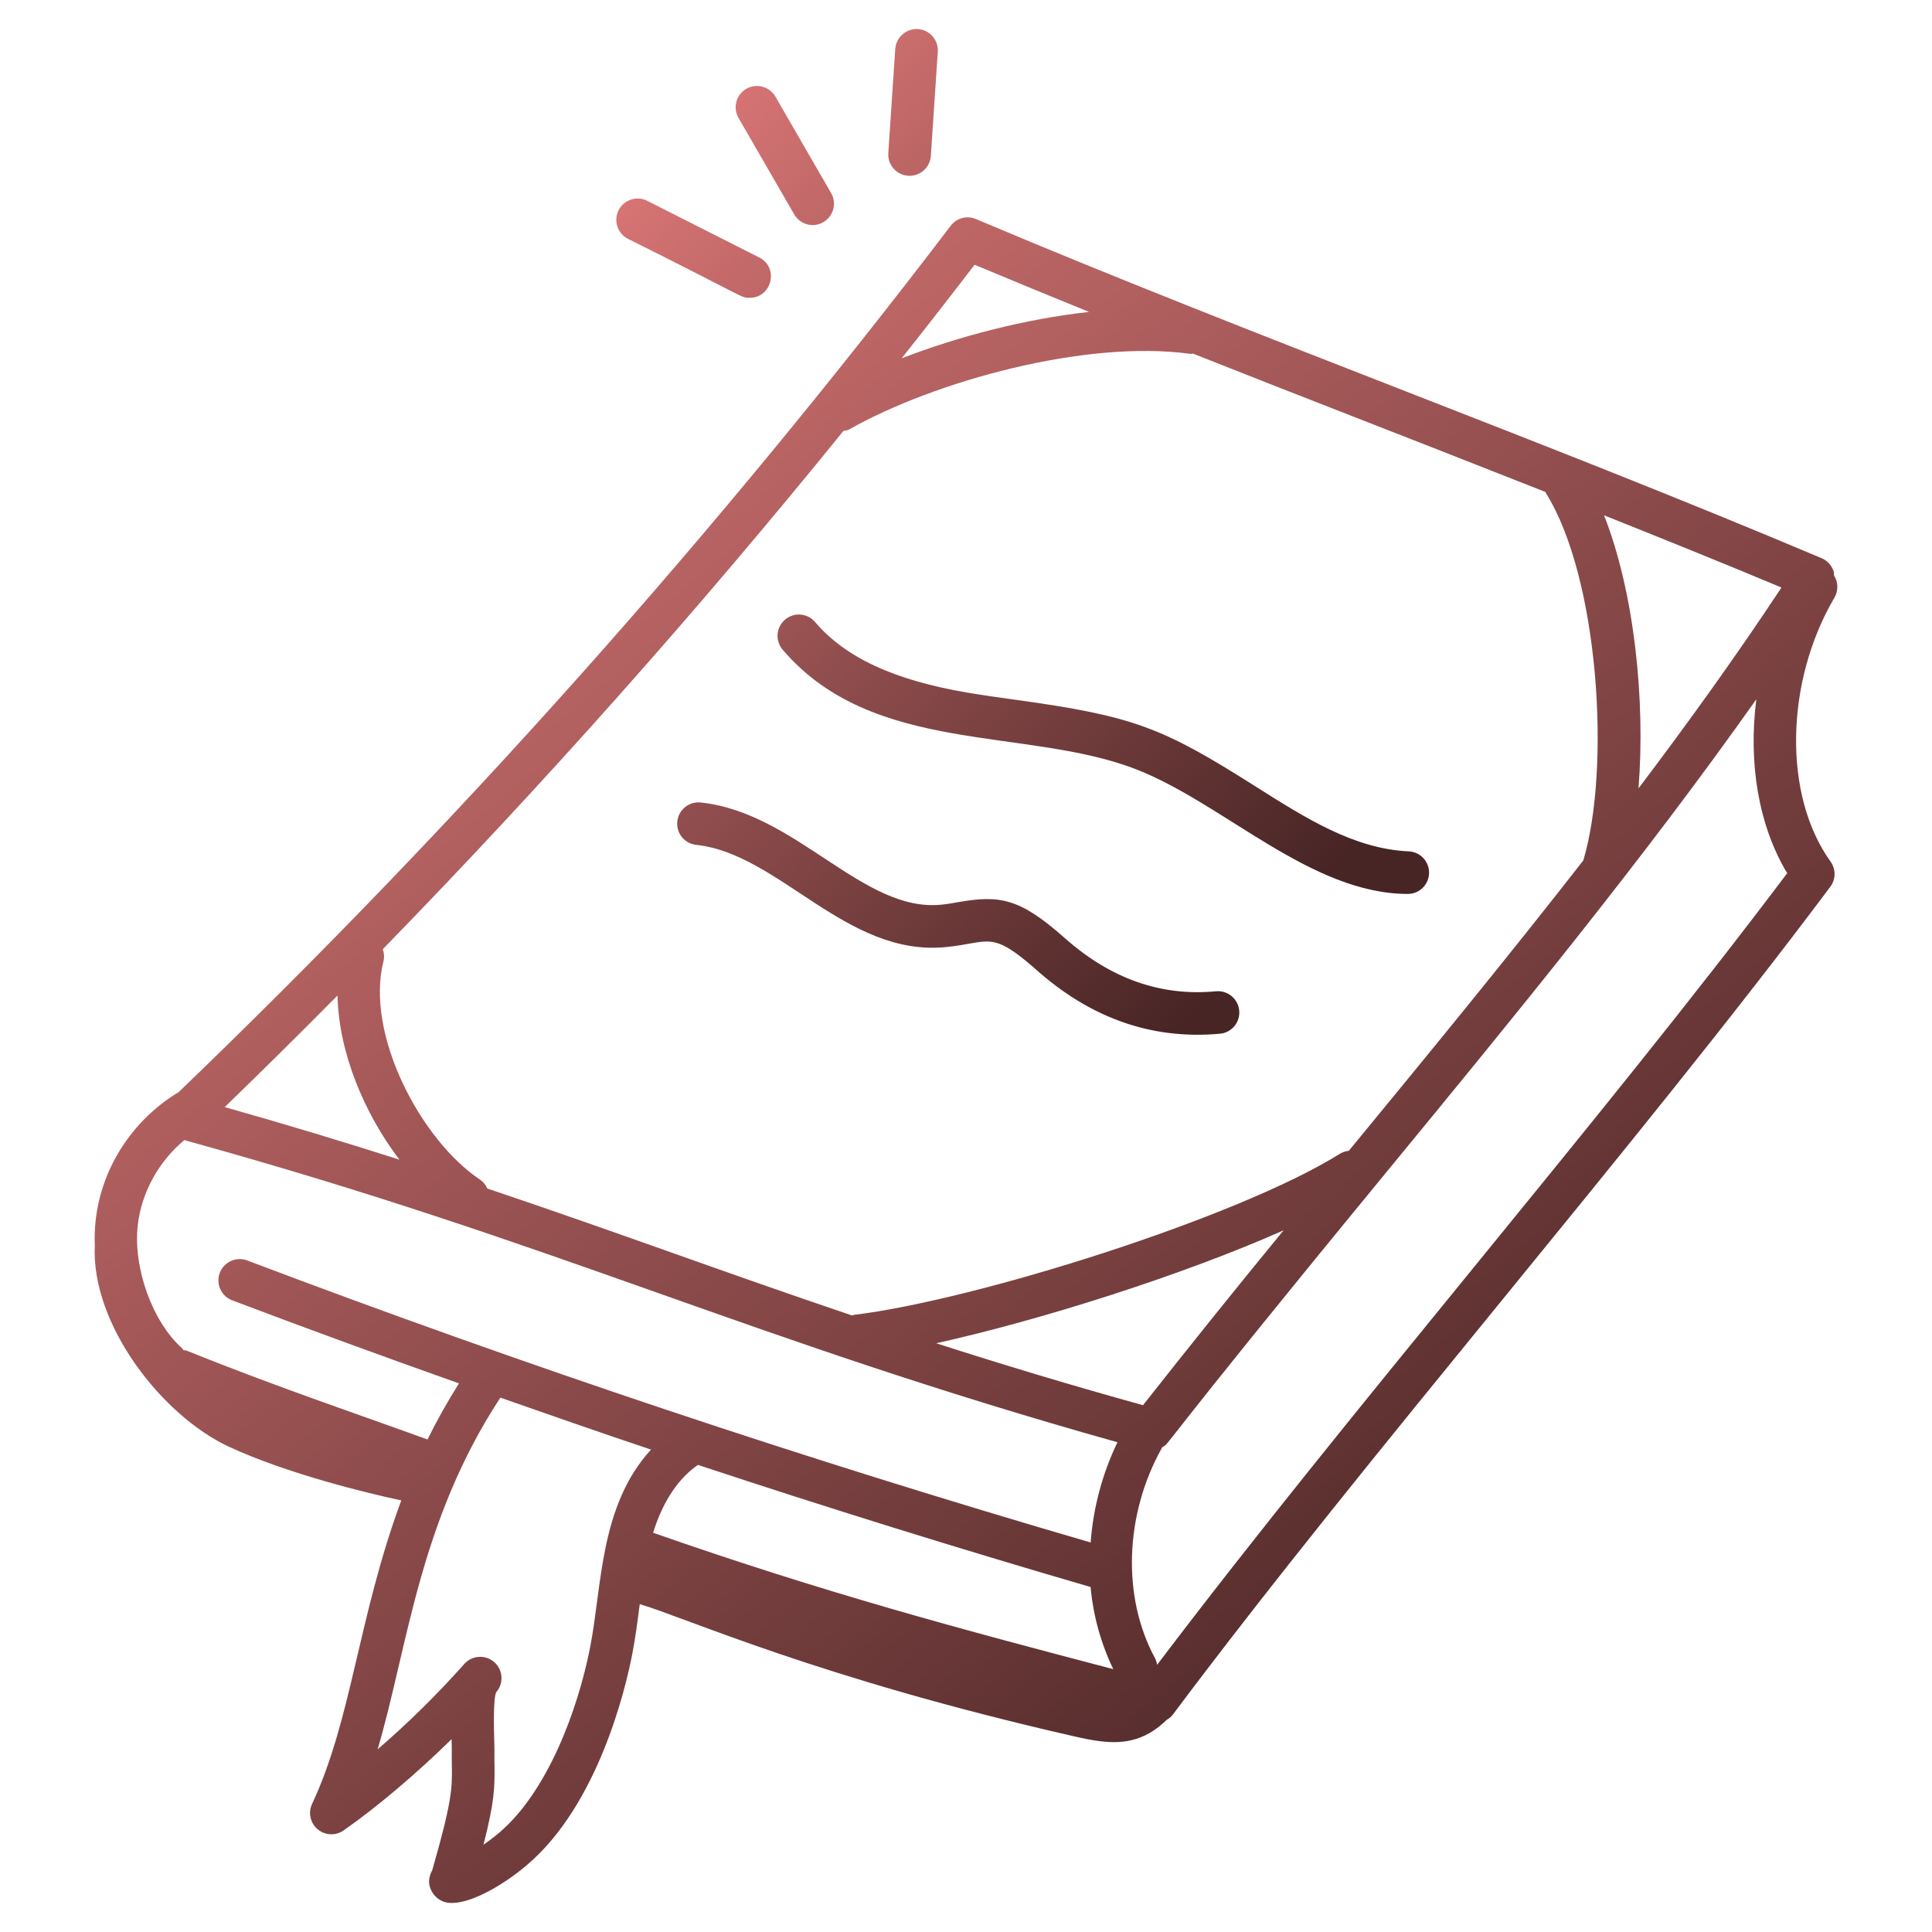
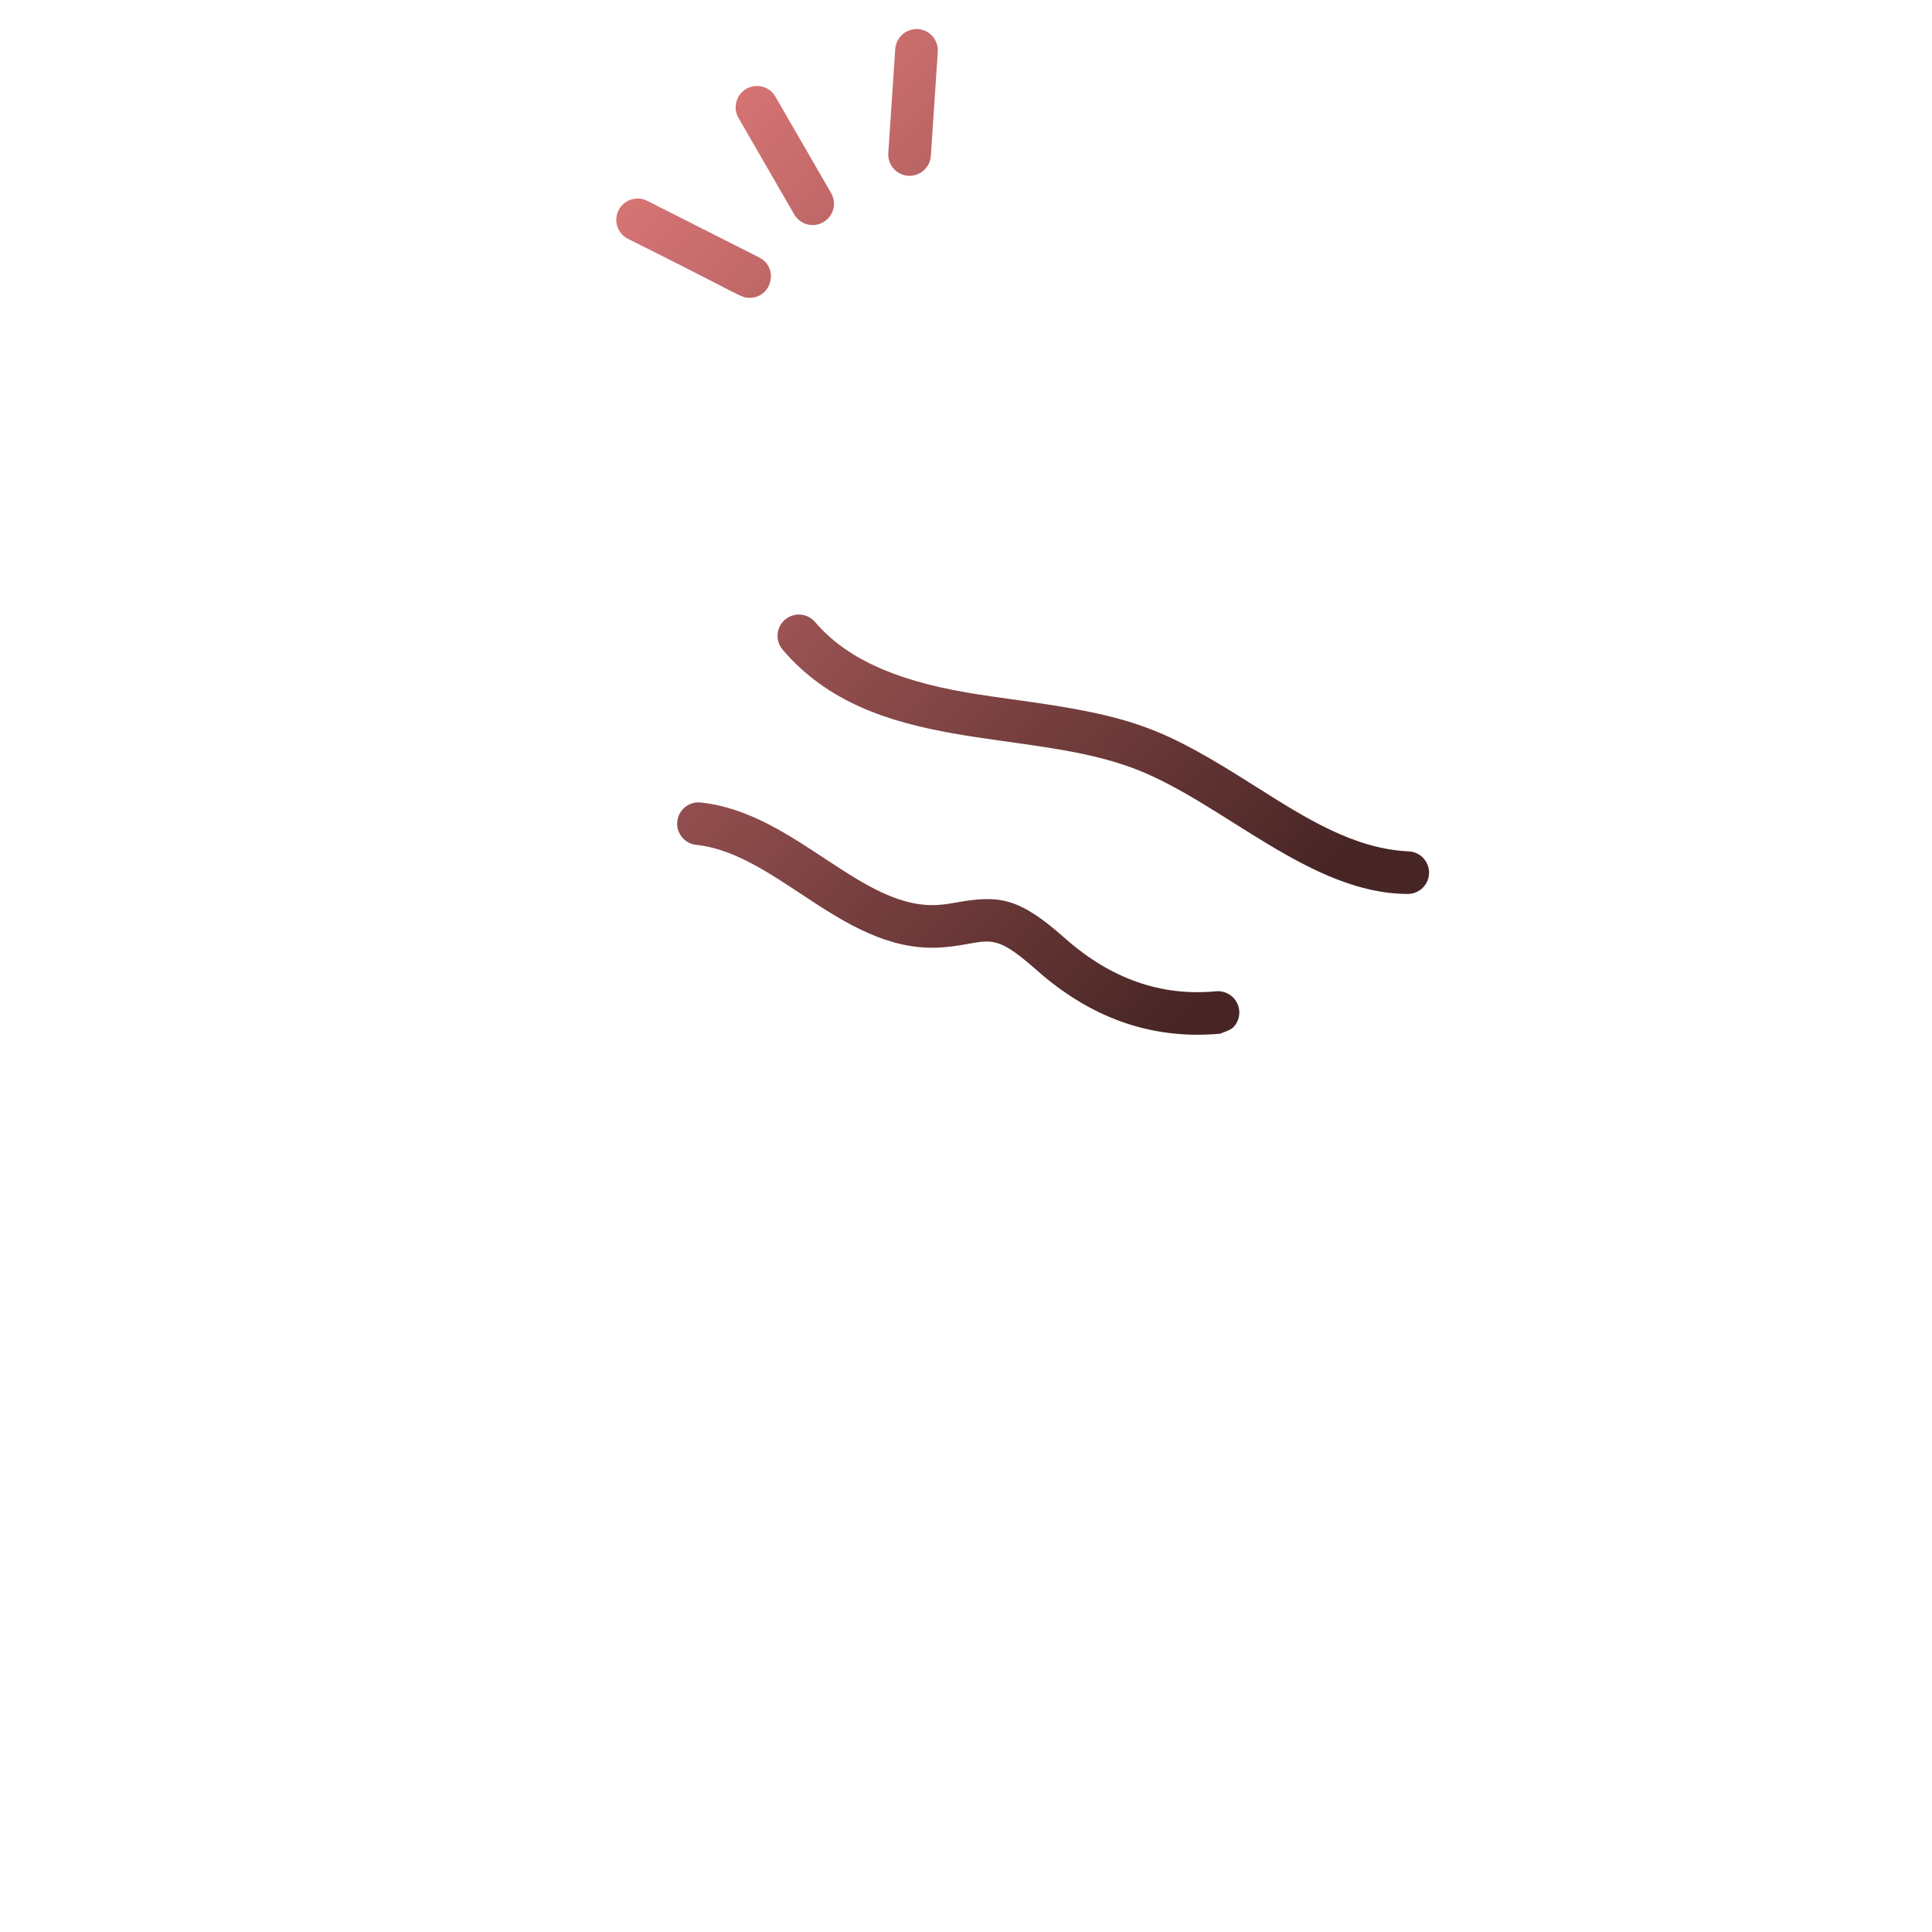
<svg xmlns="http://www.w3.org/2000/svg" width="60" height="60" viewBox="0 0 60 60" fill="none">
-   <path d="M31.558 21.735C31.044 21.664 30.529 21.594 30.019 21.506C27.75 21.116 26.254 20.42 25.312 19.317C25.198 19.183 25.036 19.101 24.861 19.087C24.686 19.073 24.512 19.13 24.379 19.244C24.246 19.358 24.163 19.52 24.149 19.695C24.136 19.87 24.192 20.043 24.306 20.177C27.116 23.471 31.894 22.564 35.3 23.898C38.019 24.963 40.707 27.762 43.724 27.762C43.896 27.761 44.061 27.693 44.184 27.572C44.306 27.451 44.377 27.287 44.381 27.115C44.385 26.943 44.321 26.776 44.204 26.65C44.087 26.524 43.925 26.448 43.753 26.44C42.053 26.363 40.563 25.418 38.984 24.419C36.097 22.589 35.208 22.24 31.558 21.735ZM37.765 30.785C36.081 30.946 34.511 30.415 33.063 29.129C31.661 27.887 31.047 27.789 29.728 28.022C29.566 28.05 29.404 28.081 29.239 28.095C26.802 28.347 24.739 25.238 21.762 24.922C21.587 24.904 21.412 24.955 21.276 25.066C21.139 25.176 21.052 25.336 21.034 25.511C21.015 25.685 21.067 25.86 21.177 25.996C21.287 26.133 21.448 26.22 21.622 26.238C24.196 26.511 26.279 29.715 29.366 29.413C30.74 29.283 30.762 28.86 32.186 30.12C33.793 31.549 35.677 32.304 37.887 32.103C37.974 32.096 38.058 32.071 38.135 32.03C38.212 31.989 38.28 31.934 38.336 31.867C38.391 31.8 38.433 31.723 38.458 31.64C38.484 31.557 38.493 31.47 38.485 31.383C38.477 31.297 38.452 31.212 38.411 31.136C38.371 31.059 38.316 30.991 38.249 30.935C38.182 30.88 38.105 30.838 38.022 30.812C37.939 30.786 37.851 30.777 37.765 30.785ZM20.104 6.238C20.026 6.198 19.941 6.174 19.854 6.167C19.767 6.16 19.68 6.171 19.597 6.198C19.514 6.225 19.437 6.268 19.37 6.325C19.304 6.381 19.25 6.451 19.21 6.529C19.171 6.607 19.148 6.692 19.141 6.779C19.135 6.866 19.146 6.953 19.173 7.036C19.201 7.119 19.245 7.195 19.302 7.261C19.359 7.327 19.429 7.381 19.507 7.42C23.165 9.242 22.997 9.249 23.279 9.249C23.976 9.249 24.197 8.308 23.578 7.996L20.104 6.238ZM25.569 6.9C25.721 6.812 25.832 6.668 25.877 6.498C25.923 6.329 25.899 6.148 25.811 5.996L24.083 3.004C24.04 2.929 23.982 2.862 23.913 2.808C23.844 2.755 23.765 2.716 23.681 2.693C23.597 2.67 23.509 2.664 23.422 2.675C23.336 2.687 23.252 2.715 23.177 2.758C23.101 2.802 23.035 2.86 22.982 2.93C22.929 2.999 22.89 3.078 22.868 3.162C22.846 3.247 22.84 3.335 22.852 3.421C22.864 3.508 22.893 3.591 22.937 3.666L24.665 6.658C24.753 6.81 24.897 6.921 25.067 6.967C25.236 7.012 25.417 6.988 25.569 6.9ZM27.803 1.519L27.587 4.754C27.575 4.929 27.633 5.102 27.749 5.234C27.865 5.366 28.028 5.447 28.203 5.459C28.378 5.47 28.551 5.412 28.683 5.296C28.815 5.181 28.896 5.018 28.908 4.842L29.124 1.607C29.13 1.52 29.118 1.433 29.09 1.351C29.062 1.268 29.018 1.192 28.961 1.127C28.904 1.061 28.834 1.008 28.756 0.969C28.678 0.931 28.593 0.908 28.506 0.903C28.332 0.893 28.16 0.952 28.029 1.067C27.897 1.182 27.816 1.344 27.803 1.519Z" fill="url(#paint0_linear_454_3110)" />
-   <path d="M7.115 44.932C8.924 45.77 11.421 46.376 12.462 46.596C11.117 50.236 10.928 53.385 9.692 56.022C9.63 56.154 9.613 56.303 9.645 56.446C9.676 56.588 9.754 56.716 9.866 56.81C9.977 56.904 10.117 56.958 10.262 56.964C10.408 56.971 10.552 56.928 10.671 56.845C11.723 56.11 12.933 55.082 14.024 54.012C14.038 54.496 14.024 54.294 14.033 54.862C14.042 55.516 14.048 55.915 13.422 58.087C13.35 58.212 13.317 58.355 13.328 58.499C13.345 58.621 13.394 58.736 13.47 58.833C13.546 58.931 13.645 59.006 13.759 59.052C13.847 59.084 13.94 59.1 14.034 59.098C14.657 59.098 15.629 58.547 16.372 57.914C18.567 56.044 19.413 52.488 19.621 51.441C19.727 50.91 19.797 50.368 19.868 49.818C21.325 50.247 25.389 52.106 33.338 53.919C33.919 54.051 34.523 54.178 35.105 54.051C35.553 53.954 35.919 53.719 36.233 53.411C36.302 53.373 36.363 53.322 36.414 53.261C42.536 45.08 50.703 35.741 56.841 27.54C56.926 27.427 56.972 27.291 56.974 27.15C56.975 27.009 56.931 26.871 56.849 26.756C55.376 24.71 55.429 21.184 56.973 18.554C57.033 18.45 57.063 18.331 57.06 18.211C57.057 18.091 57.022 17.974 56.957 17.873C56.952 17.831 56.959 17.791 56.947 17.751C56.919 17.659 56.87 17.574 56.806 17.502C56.741 17.43 56.661 17.373 56.572 17.336C47.784 13.621 39.1 10.518 30.309 6.803C30.174 6.745 30.023 6.734 29.881 6.772C29.738 6.81 29.613 6.895 29.524 7.012C22.237 16.585 14.221 25.58 5.547 33.918C3.985 34.851 2.861 36.644 2.944 38.674C2.823 41.128 5.029 43.965 7.115 44.932ZM18.322 51.184C17.939 53.12 16.999 55.64 15.514 56.907C15.338 57.056 15.17 57.182 15.015 57.288C15.353 55.976 15.366 55.514 15.357 54.843C15.355 54.711 15.352 54.569 15.355 54.405C15.356 54.309 15.352 54.176 15.348 54.02C15.34 53.706 15.314 52.752 15.41 52.553C15.526 52.421 15.585 52.249 15.573 52.074C15.562 51.898 15.482 51.735 15.35 51.619C15.218 51.503 15.046 51.444 14.87 51.456C14.695 51.467 14.532 51.548 14.416 51.679C13.579 52.62 12.681 53.505 11.727 54.328C12.67 51.136 13.006 47.27 15.539 43.405C17.096 43.95 18.653 44.495 20.217 45.018C18.611 46.781 18.703 49.263 18.322 51.184ZM33.869 49.286C33.95 50.171 34.188 51.035 34.574 51.837C29.838 50.595 25.643 49.477 20.283 47.601C20.512 46.86 20.932 46.004 21.676 45.494C25.717 46.831 29.783 48.096 33.87 49.286H33.869ZM35.497 43.64C33.343 43.043 31.203 42.401 29.075 41.716C32.342 40.992 36.744 39.594 39.863 38.209C38.389 40.005 36.934 41.815 35.497 43.64ZM35.935 51.703C35.925 51.635 35.905 51.568 35.875 51.506C34.844 49.616 34.922 47.055 36.074 44.984C36.079 44.974 36.079 44.962 36.085 44.952C36.395 44.764 35.629 45.44 43.088 36.363C47.014 31.588 51.038 26.68 54.545 21.716C54.293 23.672 54.603 25.624 55.503 27.118C49.598 34.962 41.985 43.71 35.935 51.703ZM50.885 24.485C51.101 21.768 50.763 18.412 49.815 16.003C51.648 16.736 53.488 17.477 55.325 18.246C53.948 20.332 52.449 22.415 50.885 24.485ZM47.996 15.279C48.004 15.291 48.004 15.305 48.011 15.316C49.658 17.951 50.026 23.848 49.172 26.72C46.836 29.718 44.351 32.745 41.888 35.74C41.791 35.749 41.696 35.78 41.613 35.831C38.431 37.822 30.283 40.378 26.523 40.834C26.502 40.837 26.485 40.849 26.463 40.854C22.405 39.484 19.2 38.277 15.133 36.91C15.086 36.8 15.01 36.706 14.913 36.638C13.077 35.419 11.33 32.119 11.911 29.846C11.939 29.724 11.931 29.596 11.887 29.479C16.898 24.335 21.672 18.965 26.192 13.384C26.252 13.369 26.313 13.369 26.368 13.338C29.031 11.833 33.717 10.544 36.956 10.988C36.988 10.992 37.018 10.983 37.05 10.982C40.786 12.464 43.279 13.415 47.996 15.279ZM30.267 8.222C31.451 8.719 32.637 9.207 33.822 9.687C31.849 9.904 29.772 10.444 28.002 11.128C28.765 10.165 29.52 9.197 30.267 8.222ZM10.482 30.916C10.516 32.67 11.303 34.567 12.404 36.014C10.719 35.476 8.93 34.932 6.979 34.382C8.159 33.239 9.327 32.084 10.482 30.916ZM5.724 35.407C17.362 38.619 23.157 41.551 34.704 44.79C34.234 45.767 33.951 46.822 33.871 47.903C25.036 45.329 16.306 42.41 7.699 39.153C7.617 39.118 7.53 39.101 7.441 39.102C7.352 39.102 7.264 39.121 7.183 39.156C7.101 39.191 7.028 39.242 6.966 39.306C6.905 39.37 6.857 39.446 6.826 39.529C6.794 39.612 6.78 39.701 6.784 39.789C6.787 39.878 6.808 39.965 6.846 40.045C6.884 40.126 6.937 40.197 7.003 40.257C7.07 40.316 7.147 40.361 7.231 40.39C9.556 41.272 11.9 42.126 14.254 42.962C13.884 43.549 13.561 44.127 13.277 44.705C11.293 43.98 8.632 43.09 5.815 41.952C5.776 41.937 5.737 41.938 5.697 41.929C5.68 41.91 5.671 41.885 5.651 41.868C4.729 41.044 4.127 39.364 4.279 38.041C4.398 37.017 4.936 36.065 5.724 35.407Z" fill="url(#paint1_linear_454_3110)" />
+   <path d="M31.558 21.735C31.044 21.664 30.529 21.594 30.019 21.506C27.75 21.116 26.254 20.42 25.312 19.317C25.198 19.183 25.036 19.101 24.861 19.087C24.686 19.073 24.512 19.13 24.379 19.244C24.246 19.358 24.163 19.52 24.149 19.695C24.136 19.87 24.192 20.043 24.306 20.177C27.116 23.471 31.894 22.564 35.3 23.898C38.019 24.963 40.707 27.762 43.724 27.762C43.896 27.761 44.061 27.693 44.184 27.572C44.306 27.451 44.377 27.287 44.381 27.115C44.385 26.943 44.321 26.776 44.204 26.65C44.087 26.524 43.925 26.448 43.753 26.44C42.053 26.363 40.563 25.418 38.984 24.419C36.097 22.589 35.208 22.24 31.558 21.735ZM37.765 30.785C36.081 30.946 34.511 30.415 33.063 29.129C31.661 27.887 31.047 27.789 29.728 28.022C29.566 28.05 29.404 28.081 29.239 28.095C26.802 28.347 24.739 25.238 21.762 24.922C21.587 24.904 21.412 24.955 21.276 25.066C21.139 25.176 21.052 25.336 21.034 25.511C21.015 25.685 21.067 25.86 21.177 25.996C21.287 26.133 21.448 26.22 21.622 26.238C24.196 26.511 26.279 29.715 29.366 29.413C30.74 29.283 30.762 28.86 32.186 30.12C33.793 31.549 35.677 32.304 37.887 32.103C38.212 31.989 38.28 31.934 38.336 31.867C38.391 31.8 38.433 31.723 38.458 31.64C38.484 31.557 38.493 31.47 38.485 31.383C38.477 31.297 38.452 31.212 38.411 31.136C38.371 31.059 38.316 30.991 38.249 30.935C38.182 30.88 38.105 30.838 38.022 30.812C37.939 30.786 37.851 30.777 37.765 30.785ZM20.104 6.238C20.026 6.198 19.941 6.174 19.854 6.167C19.767 6.16 19.68 6.171 19.597 6.198C19.514 6.225 19.437 6.268 19.37 6.325C19.304 6.381 19.25 6.451 19.21 6.529C19.171 6.607 19.148 6.692 19.141 6.779C19.135 6.866 19.146 6.953 19.173 7.036C19.201 7.119 19.245 7.195 19.302 7.261C19.359 7.327 19.429 7.381 19.507 7.42C23.165 9.242 22.997 9.249 23.279 9.249C23.976 9.249 24.197 8.308 23.578 7.996L20.104 6.238ZM25.569 6.9C25.721 6.812 25.832 6.668 25.877 6.498C25.923 6.329 25.899 6.148 25.811 5.996L24.083 3.004C24.04 2.929 23.982 2.862 23.913 2.808C23.844 2.755 23.765 2.716 23.681 2.693C23.597 2.67 23.509 2.664 23.422 2.675C23.336 2.687 23.252 2.715 23.177 2.758C23.101 2.802 23.035 2.86 22.982 2.93C22.929 2.999 22.89 3.078 22.868 3.162C22.846 3.247 22.84 3.335 22.852 3.421C22.864 3.508 22.893 3.591 22.937 3.666L24.665 6.658C24.753 6.81 24.897 6.921 25.067 6.967C25.236 7.012 25.417 6.988 25.569 6.9ZM27.803 1.519L27.587 4.754C27.575 4.929 27.633 5.102 27.749 5.234C27.865 5.366 28.028 5.447 28.203 5.459C28.378 5.47 28.551 5.412 28.683 5.296C28.815 5.181 28.896 5.018 28.908 4.842L29.124 1.607C29.13 1.52 29.118 1.433 29.09 1.351C29.062 1.268 29.018 1.192 28.961 1.127C28.904 1.061 28.834 1.008 28.756 0.969C28.678 0.931 28.593 0.908 28.506 0.903C28.332 0.893 28.16 0.952 28.029 1.067C27.897 1.182 27.816 1.344 27.803 1.519Z" fill="url(#paint0_linear_454_3110)" />
  <defs>
    <linearGradient id="paint0_linear_454_3110" x1="21.69" y1="1.033" x2="46.427" y2="24.562" gradientUnits="userSpaceOnUse">
      <stop stop-color="#E07979" />
      <stop offset="0.94" stop-color="#482525" />
    </linearGradient>
    <linearGradient id="paint1_linear_454_3110" x1="8.409" y1="6.971" x2="49.132" y2="56.525" gradientUnits="userSpaceOnUse">
      <stop stop-color="#E07979" />
      <stop offset="0.94" stop-color="#482525" />
    </linearGradient>
  </defs>
</svg>